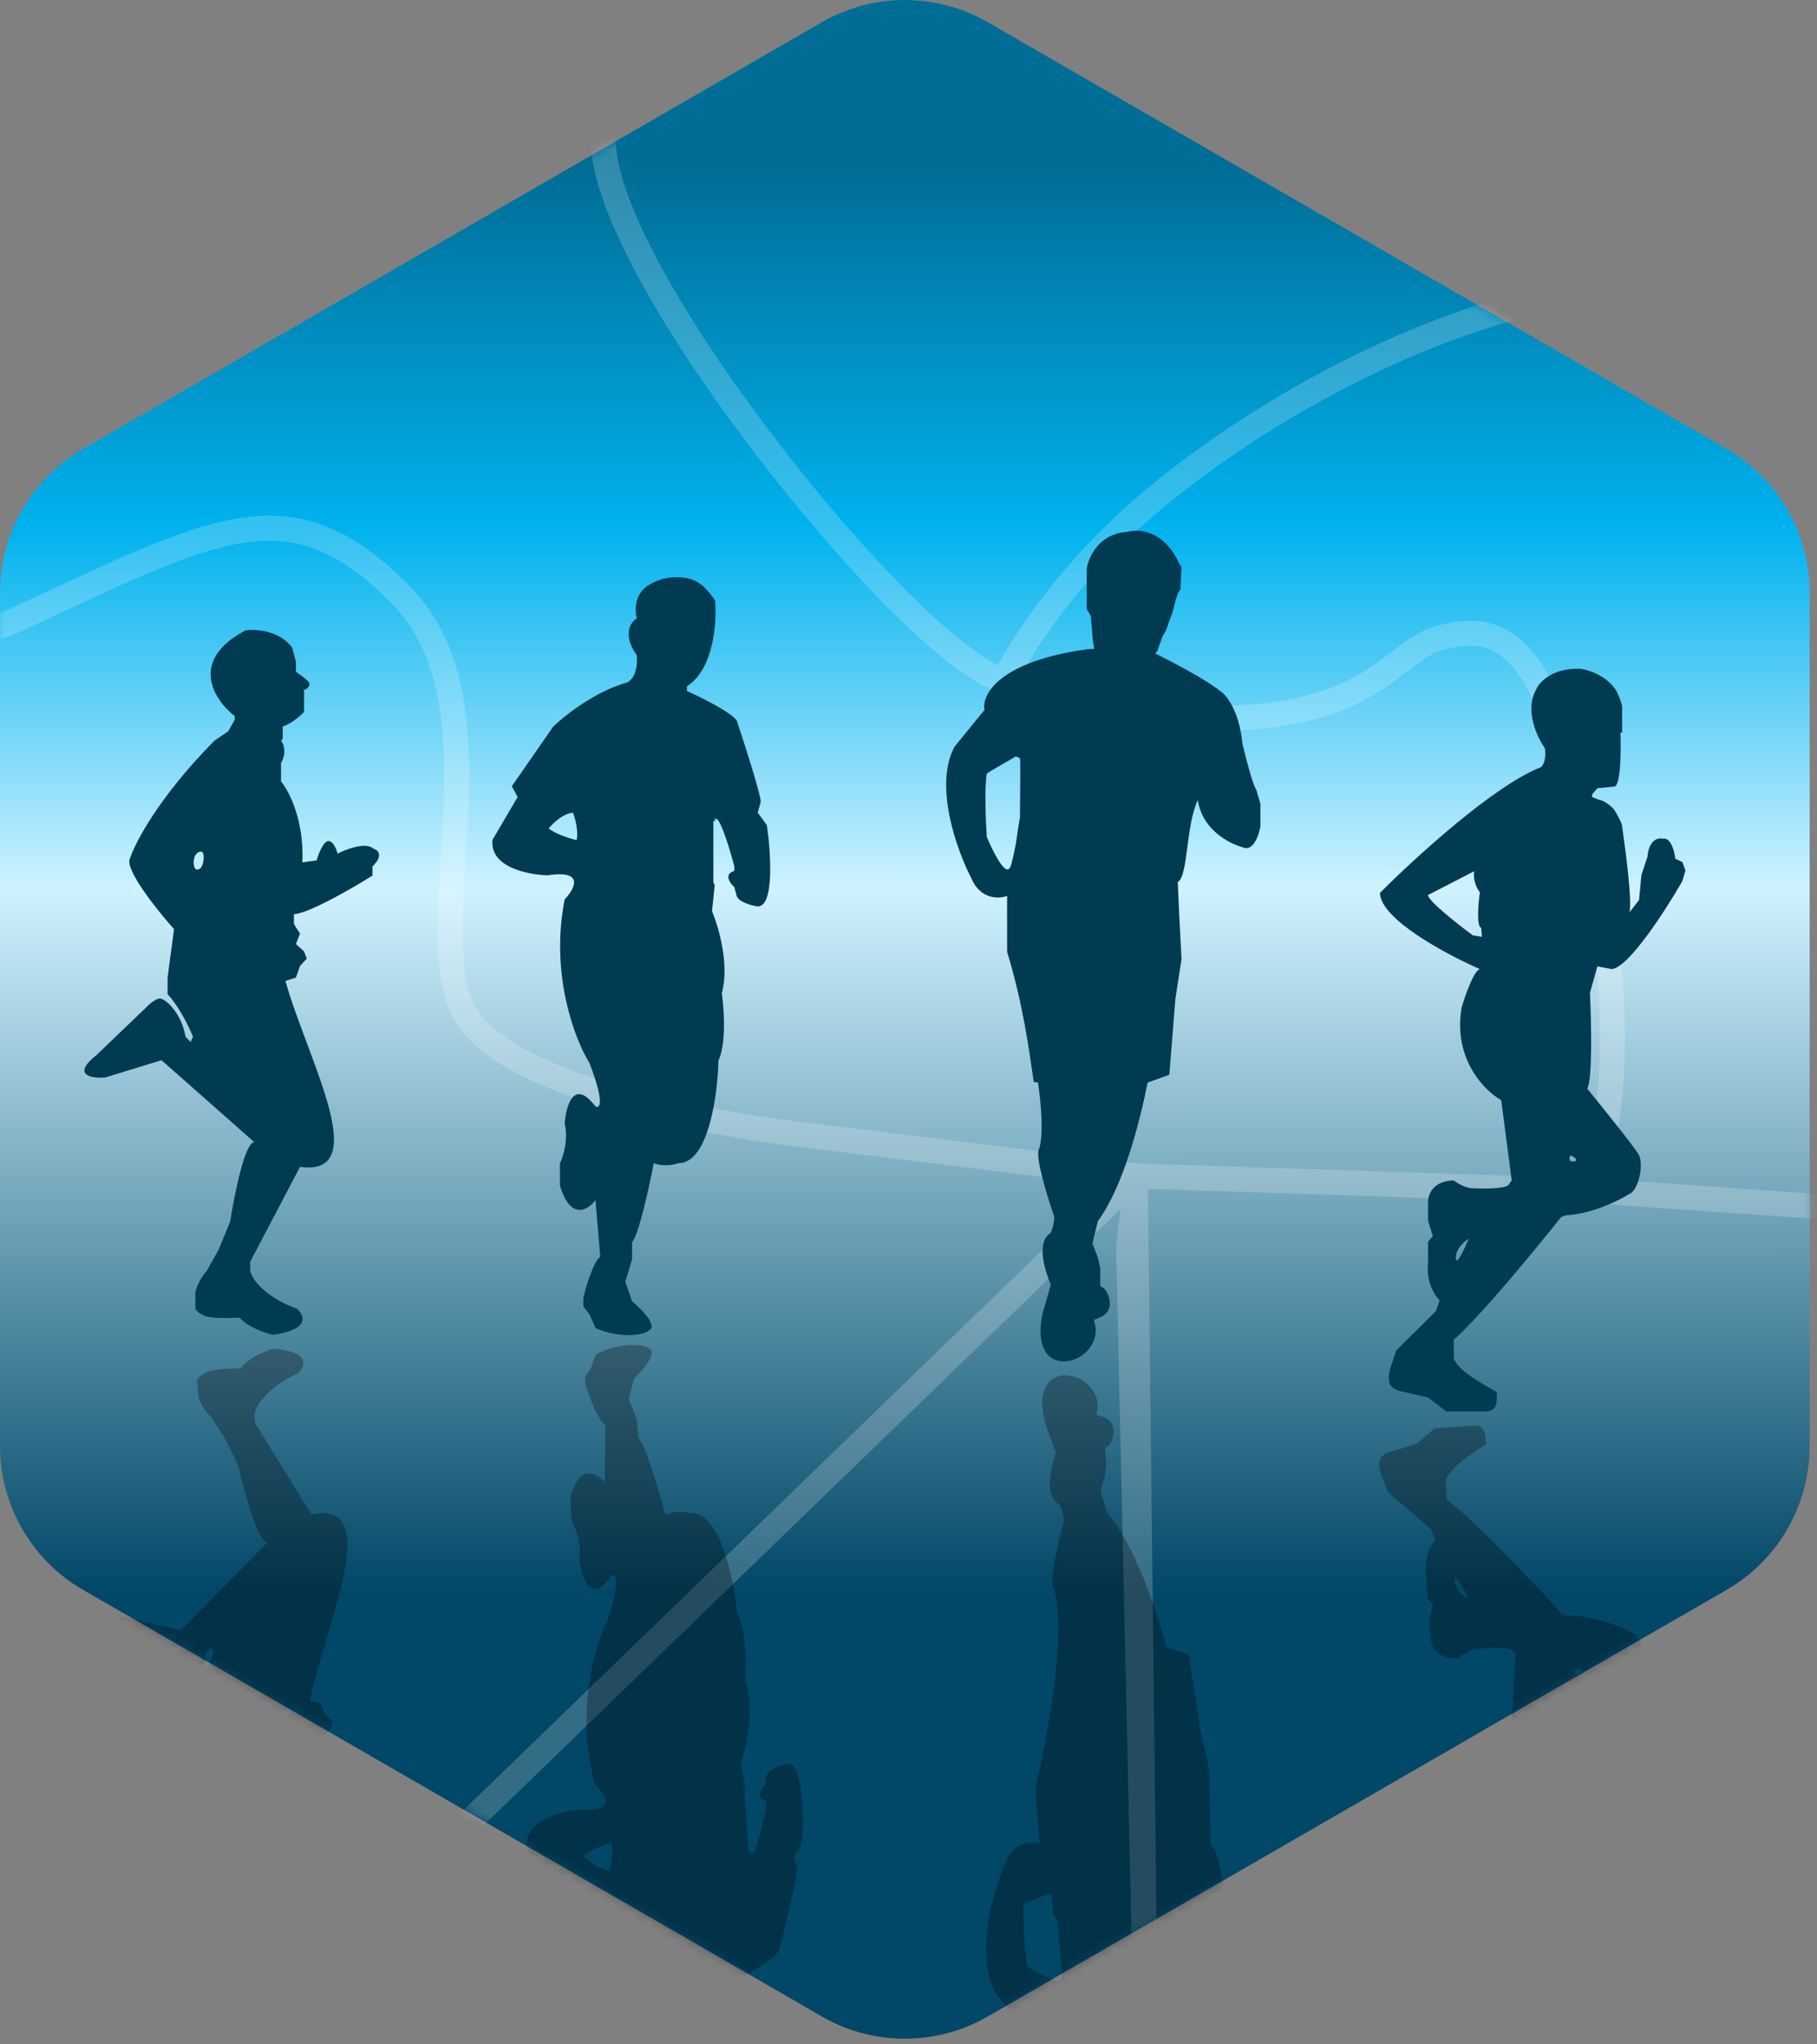
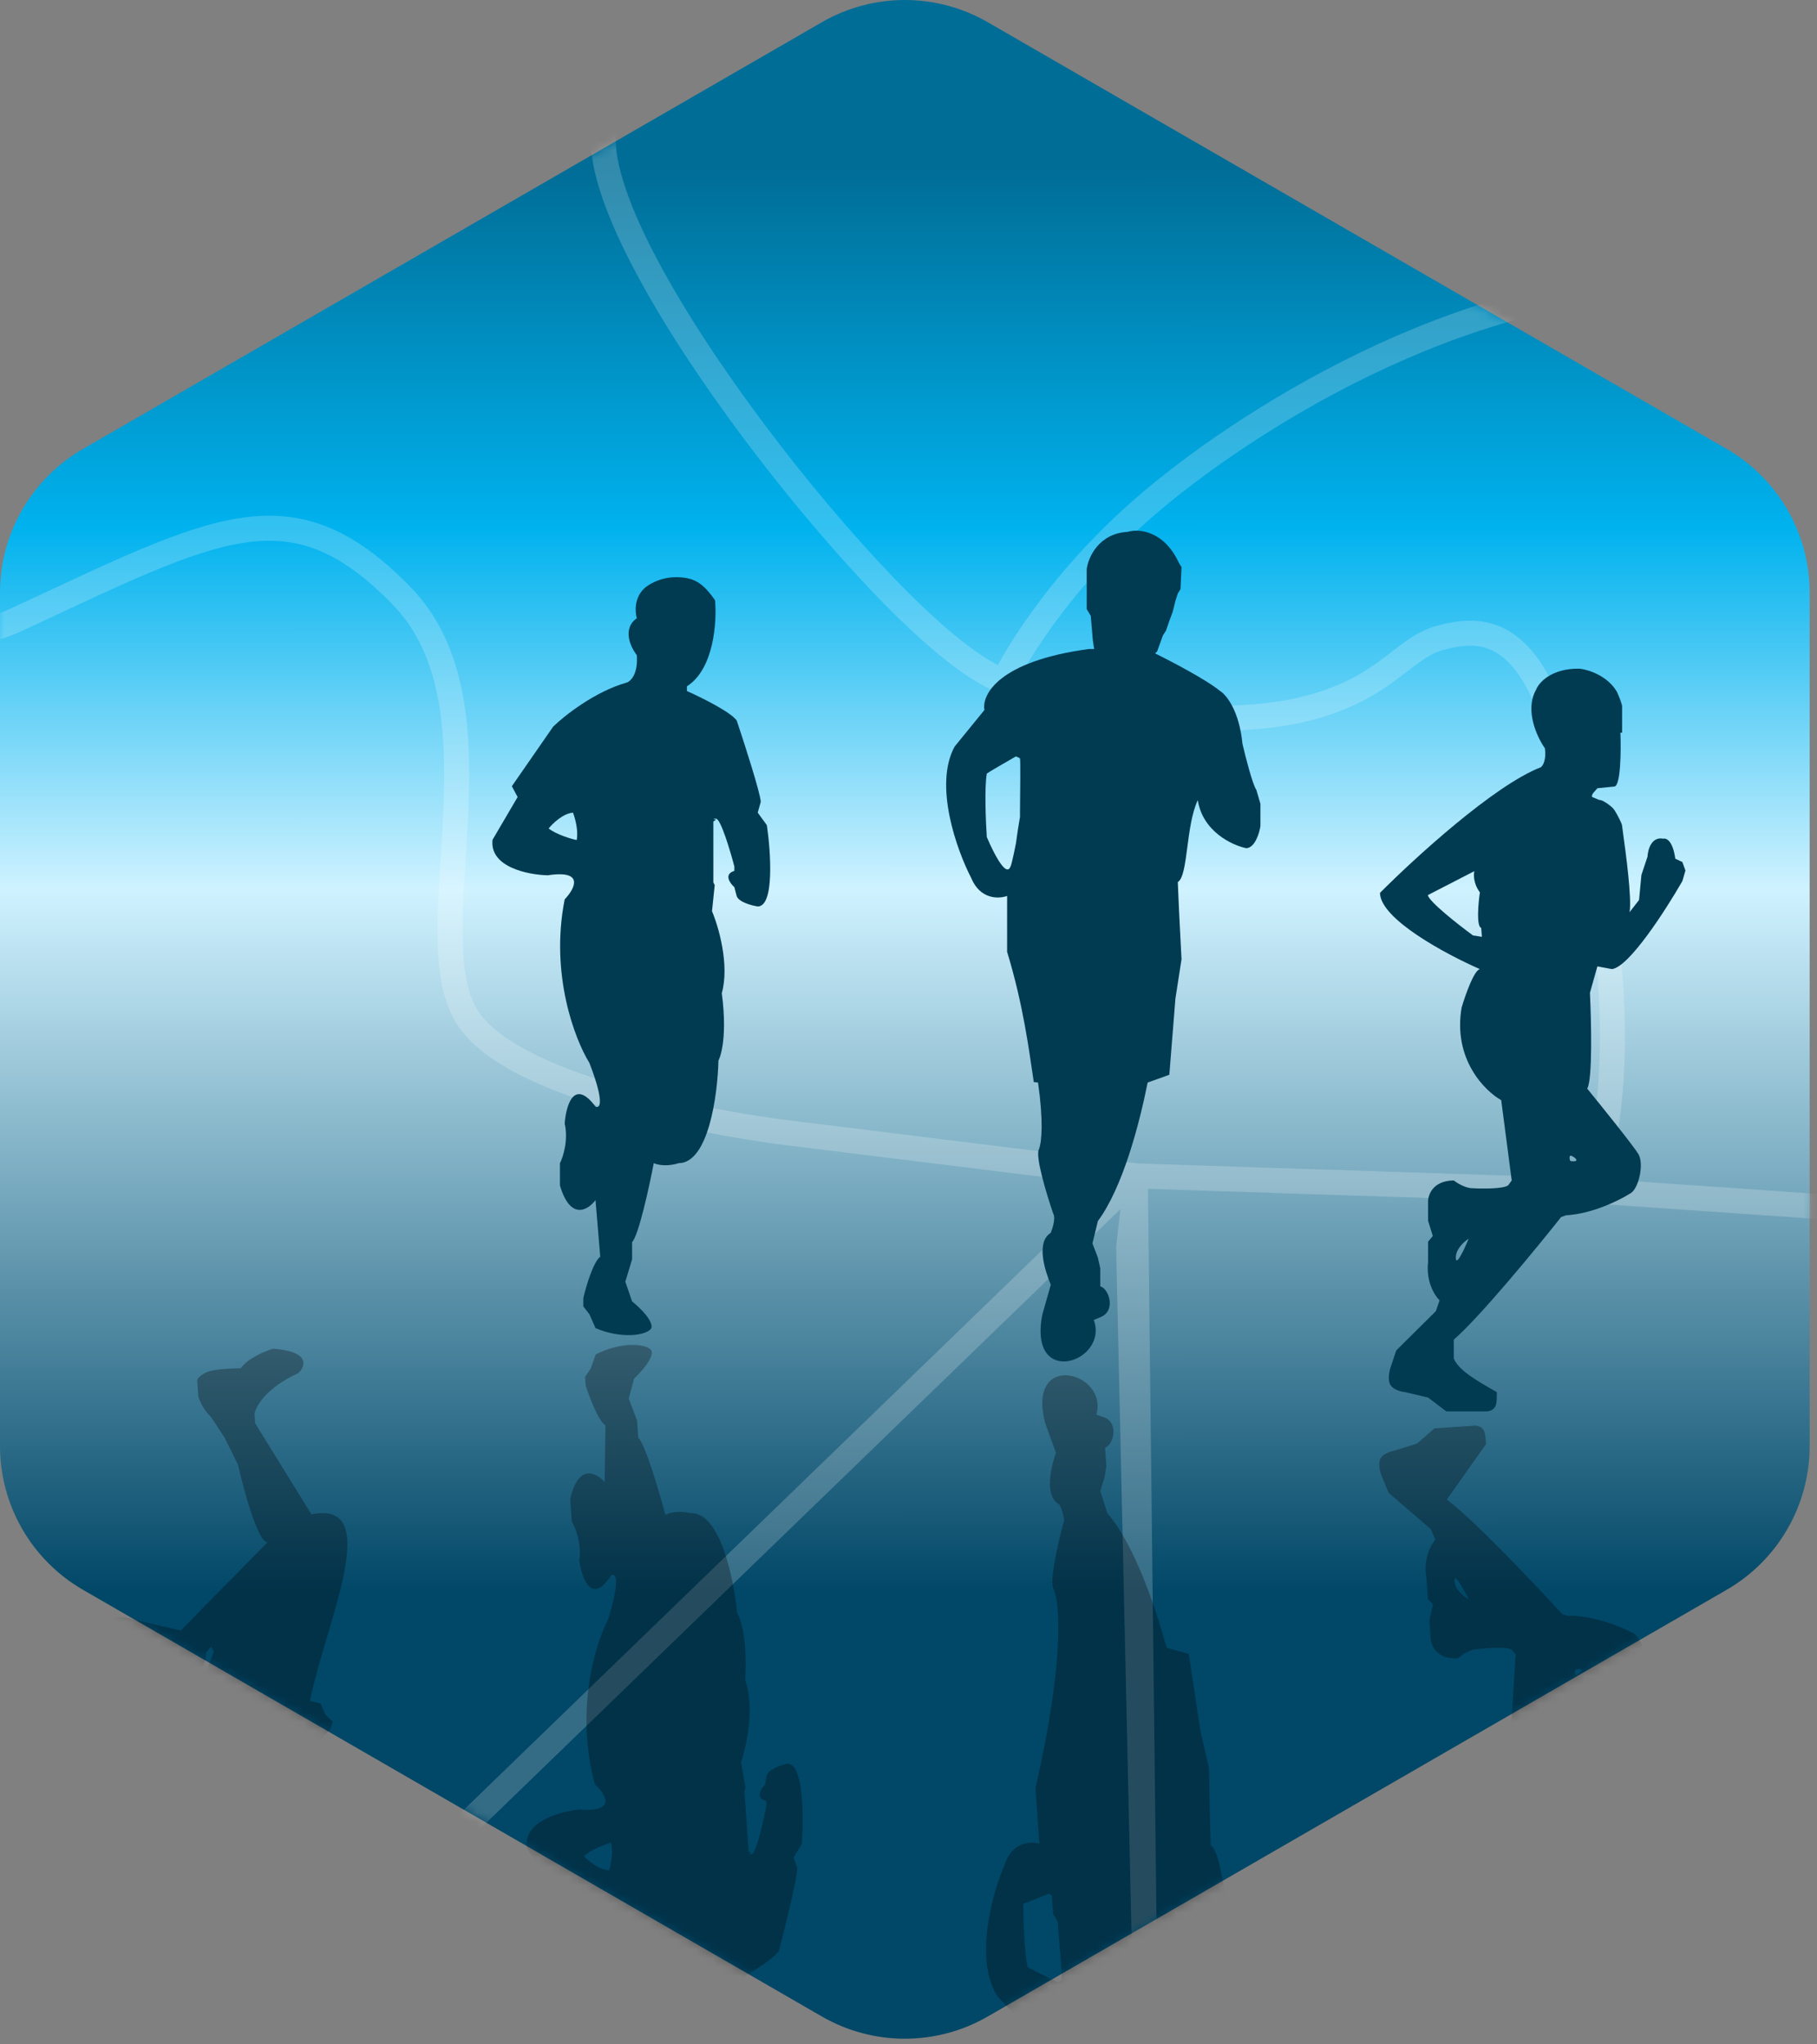
<svg xmlns="http://www.w3.org/2000/svg" width="200" height="225" viewBox="0 0 200 225" fill="none">
  <rect x="0" y="0" width="200" height="225" fill="#808080" stroke="none" />
  <path d="M49.797 25.928L9.136 49.407C3.483 52.671 0 58.703 0 65.232V112.189V159.147C0 165.675 3.483 171.708 9.136 174.972L49.797 198.451L90.459 221.929C96.112 225.194 103.077 225.194 108.731 221.929L149.392 198.451L190.054 174.972C195.707 171.708 199.19 165.675 199.19 159.147V112.189V65.232C199.19 58.703 195.707 52.671 190.054 49.407L149.392 25.928L108.731 2.449C103.077 -0.815 96.112 -0.815 90.459 2.449L49.797 25.928Z" fill="url(#paint0_linear_2792_14)" />
  <mask id="mask0_2792_14" style="mask-type:alpha" maskUnits="userSpaceOnUse" x="0" y="0" width="200" height="225">
    <path d="M9.137 49.406C3.484 52.67 0.001 58.702 0.001 65.231V159.146C0.001 165.674 3.484 171.707 9.137 174.971L90.46 221.928C96.113 225.193 103.078 225.193 108.732 221.928L190.055 174.971C195.708 171.707 199.191 165.674 199.191 159.146V65.231C199.191 58.702 195.708 52.67 190.055 49.406L108.732 2.448C103.078 -0.816 96.113 -0.816 90.46 2.448L9.137 49.406Z" fill="url(#paint1_linear_2792_14)" />
  </mask>
  <g mask="url(#mask0_2792_14)">
    <path d="M67.399 9.898C68.962 8.754 71.135 8.417 73.76 8.699L73.466 11.437C71.158 11.189 69.797 11.554 69.025 12.12C68.301 12.649 67.839 13.545 67.779 15.027C67.718 16.534 68.088 18.49 68.888 20.835C69.683 23.164 70.871 25.791 72.369 28.614C78.376 39.928 89.125 53.933 98.21 63.422C100.943 66.277 103.486 68.64 105.686 70.395C107.335 71.71 108.732 72.636 109.835 73.185C109.914 73.041 110.001 72.885 110.096 72.717C110.671 71.703 111.541 70.262 112.73 68.533C115.109 65.077 118.774 60.46 123.932 55.79C134.262 46.438 158.096 30.866 181.973 29.988L182.074 32.739C158.947 33.589 135.711 48.839 125.78 57.831C120.808 62.332 117.28 66.779 114.998 70.094C113.858 71.751 113.031 73.123 112.491 74.075C112.406 74.225 112.328 74.364 112.257 74.493C112.491 74.617 112.762 74.745 113.074 74.876C113.891 75.219 114.91 75.548 116.097 75.853C118.47 76.463 121.425 76.954 124.588 77.277C130.943 77.926 137.932 77.878 142.539 76.867C147.124 75.86 149.806 74.24 151.877 72.728C152.407 72.341 152.896 71.962 153.387 71.585C153.87 71.214 154.356 70.843 154.848 70.501C155.838 69.814 156.904 69.206 158.192 68.862C160.433 68.262 163.099 67.877 165.709 69.241C168.296 70.593 170.497 73.486 172.302 78.605L172.304 78.611L172.307 78.618L172.317 78.643C172.323 78.661 172.331 78.682 172.341 78.707C172.37 78.785 172.413 78.9 172.467 79.048C172.576 79.346 172.732 79.782 172.924 80.344C173.309 81.467 173.839 83.093 174.426 85.116C175.597 89.16 176.997 94.805 177.906 101.207C178.073 102.377 178.223 103.574 178.352 104.791C179.191 112.696 179.158 121.521 176.993 129.804L225.932 133.19L225.742 135.937L175.141 132.436L126.354 130.841L127.355 216.41C127.269 217.165 126.587 217.708 125.832 217.622C125.077 217.536 124.534 216.854 124.62 216.098L122.854 137.238L123.328 133.082L49.913 204.113L47.999 202.134L122.103 130.436L105.792 128.421L103.045 128.082L86.293 126.012L86.293 126.012L86.289 126.012C86.287 126.011 86.284 126.011 86.28 126.011L86.262 126.008L86.242 126.006C86.21 126.002 86.162 125.996 86.1 125.988C85.977 125.972 85.795 125.949 85.56 125.917C85.314 125.884 85.009 125.842 84.652 125.79L81.887 125.363C78.031 124.727 72.152 123.6 66.466 121.885C63.171 120.892 59.903 119.689 57.117 118.252C54.356 116.828 51.933 115.105 50.48 113.007C48.671 110.395 48.199 106.764 48.161 102.909C48.124 99.035 48.538 94.532 48.755 90.129C49.201 81.093 48.822 72.276 43.206 66.522C40.243 63.486 37.607 61.591 35.026 60.55C32.468 59.518 29.874 59.287 26.923 59.725C23.941 60.167 20.604 61.291 16.586 62.976C12.567 64.661 7.969 66.862 2.439 69.428C-0.464 70.775 -2.99 71.15 -5.072 70.36C-7.194 69.555 -8.462 67.698 -9.18 65.497C-9.896 63.3 -10.136 60.568 -10.085 57.619C-10.033 54.653 -9.684 51.379 -9.165 48.053C-8.129 41.403 -6.4 34.451 -4.936 29.177C-4.204 26.537 -3.535 24.309 -3.05 22.74C-2.807 21.956 -2.61 21.336 -2.473 20.911C-2.404 20.699 -2.351 20.535 -2.315 20.424C-2.297 20.369 -2.283 20.326 -2.273 20.298C-2.268 20.283 -2.265 20.272 -2.262 20.265L-2.259 20.256C-2.259 20.255 -2.259 20.254 -2.259 20.254C-2.258 20.253 -2.228 20.263 -0.952 20.688C0.316 21.11 0.353 21.122 0.354 21.123C0.354 21.123 0.353 21.124 0.353 21.124C0.353 21.126 0.352 21.128 0.351 21.131L0.341 21.161C0.332 21.188 0.319 21.228 0.301 21.282C0.266 21.388 0.214 21.547 0.148 21.755C0.014 22.171 -0.18 22.781 -0.42 23.555C-0.899 25.102 -1.559 27.303 -2.284 29.913C-3.734 35.141 -5.432 41.977 -6.445 48.477C-6.952 51.727 -7.283 54.869 -7.332 57.667C-7.381 60.483 -7.142 62.866 -6.562 64.643C-5.984 66.415 -5.14 67.39 -4.096 67.786C-3.014 68.196 -1.323 68.139 1.28 66.931C6.761 64.388 11.44 62.149 15.522 60.437C19.605 58.725 23.193 57.495 26.52 57.002C29.878 56.504 32.977 56.755 36.056 57.997C39.111 59.23 42.056 61.402 45.176 64.599C51.726 71.309 51.946 81.332 51.505 90.265C51.279 94.848 50.878 99.112 50.914 102.882C50.951 106.67 51.441 109.56 52.743 111.44C53.818 112.991 55.771 114.46 58.379 115.805C60.961 117.137 64.055 118.283 67.26 119.249C73.67 121.183 80.373 122.358 83.98 122.908C84.81 123.035 85.474 123.128 85.928 123.189C86.155 123.22 86.33 123.242 86.448 123.257C86.502 123.264 86.544 123.269 86.573 123.273L86.58 123.274L86.612 123.278L86.617 123.278L86.62 123.279L86.622 123.279L86.624 123.279L86.626 123.279L125.236 128.05L174.184 129.65C176.378 121.652 176.452 112.977 175.614 105.082C175.489 103.899 175.343 102.734 175.181 101.594C174.294 95.352 172.927 89.837 171.781 85.882C171.209 83.906 170.692 82.322 170.32 81.236C170.134 80.693 169.984 80.274 169.881 79.993C169.83 79.853 169.79 79.747 169.764 79.677C169.751 79.642 169.741 79.616 169.735 79.599L169.728 79.581L169.726 79.577L169.726 79.576L169.719 79.557L169.712 79.537C168.003 74.684 166.123 72.564 164.434 71.681C162.766 70.809 160.958 70.972 158.903 71.521C158.043 71.751 157.274 72.169 156.418 72.763C155.988 73.062 155.549 73.396 155.064 73.768C154.586 74.135 154.065 74.54 153.5 74.952C151.196 76.634 148.169 78.449 143.13 79.555C138.113 80.657 130.793 80.678 124.308 80.016C121.051 79.683 117.954 79.173 115.411 78.52C114.14 78.193 112.986 77.825 112.009 77.415C111.162 77.059 110.385 76.646 109.777 76.156C108.13 75.562 106.137 74.277 103.969 72.547C101.647 70.695 99.013 68.241 96.222 65.326C87.008 55.703 76.091 41.496 69.938 29.904C68.396 27 67.139 24.234 66.283 21.724C65.432 19.232 64.948 16.907 65.028 14.916C65.11 12.899 65.786 11.078 67.399 9.898Z" fill="white" fill-opacity="0.2" />
    <path fill-rule="evenodd" clip-rule="evenodd" d="M164.756 153.333L164.756 153.384C164.759 154.447 164.761 155.17 163.712 155.34H159.202L157.189 153.812L154.654 153.215C154.654 153.215 153.461 153.103 153.051 152.432C152.641 151.761 153.051 150.531 153.051 150.531L153.685 148.63L158.046 144.306L158.456 143.113C157.934 142.616 156.95 141.085 157.189 138.938V136.665L157.711 136.031L157.189 134.353V132.415C157.139 131.595 157.636 129.947 160.022 129.918C160.382 130.203 161.297 130.775 162.072 130.775C163.19 130.837 165.546 130.857 166.023 130.439L166.396 129.918L165.24 121.083C163.389 120.039 159.925 116.543 160.879 110.907C161.277 109.552 162.236 106.806 162.892 106.657C159.239 105.067 151.925 101.163 151.896 98.27C155.648 94.493 164.443 86.439 169.602 84.441C169.825 84.279 170.228 83.636 170.049 82.353C169.192 81.148 167.797 78.171 169.08 75.905C169.39 75.109 170.787 73.534 173.888 73.593C174.833 73.705 176.975 74.376 177.989 76.165C178.175 76.576 178.548 77.47 178.548 77.768V80.639H178.362C178.436 82.589 178.406 86.506 177.691 86.566L175.827 86.752L175.342 87.311C175.255 87.435 175.133 87.699 175.342 87.758C175.447 87.788 175.563 87.842 175.679 87.895C175.854 87.976 176.028 88.056 176.162 88.056C176.386 88.056 177.392 88.69 177.691 89.138C177.989 89.585 178.548 90.666 178.548 90.889C178.548 90.931 178.588 91.221 178.65 91.677C178.926 93.676 179.641 98.877 179.368 100.395L180.412 99.053L180.673 96.294L181.344 94.282C181.381 93.511 181.783 92.038 183.096 92.306C183.419 92.219 184.132 92.537 184.4 94.505L185.183 94.878L185.519 95.81L185.183 96.966C183.381 100.109 179.308 106.449 177.43 106.657L175.827 106.359L175.007 109.267C175.156 112.36 175.305 118.802 174.708 119.816C176.361 121.841 179.8 126.115 180.337 127.01C181.008 128.128 180.337 130.961 179.405 131.371C178.25 132.104 175.223 133.608 172.36 133.757L171.838 133.943C169.092 137.41 162.884 144.962 160.022 147.437V149.525C160.581 150.792 162.258 151.799 164.756 153.215C164.756 153.255 164.756 153.294 164.756 153.333ZM161.662 136.329C161.177 136.627 160.216 137.47 160.245 138.454C160.275 139.438 161.202 137.447 161.662 136.329ZM172.807 127.234C172.733 127.345 172.77 127.681 172.845 127.756C172.919 127.83 173.404 127.83 173.478 127.756C173.553 127.681 173.478 127.532 173.329 127.42C173.18 127.308 172.882 127.122 172.807 127.234ZM162.135 102.955L163.114 103.105L163.038 102.126C162.496 101.946 162.715 99.441 162.892 98.211C162.173 97.248 162.188 96.254 162.285 95.877L157.166 98.513C157.286 99.235 160.529 101.775 162.135 102.955Z" fill="#003B52" />
-     <path fill-rule="evenodd" clip-rule="evenodd" d="M163.557 158.776C163.561 158.832 163.565 158.888 163.569 158.945C161.176 160.532 159.573 161.653 159.104 162.957L159.249 165.039C162.278 167.308 168.997 174.409 171.978 177.676L172.512 177.825C175.378 177.774 178.502 179.063 179.706 179.714C180.664 180.058 181.531 182.837 180.94 183.999C180.467 184.929 177.334 189.433 175.827 191.569C176.493 192.539 176.793 198.975 176.86 202.071L177.881 204.915L179.459 204.505C181.348 204.583 185.853 210.622 187.87 213.633L188.285 214.762L188.016 215.715L187.261 216.142C187.13 218.124 186.441 218.491 186.113 218.426C184.822 218.786 184.318 217.344 184.227 216.578L183.417 214.617L182.965 211.883L181.83 210.617C182.208 212.112 181.857 217.35 181.722 219.364C181.691 219.824 181.672 220.115 181.675 220.157C181.69 220.38 181.208 221.497 180.942 221.964C180.675 222.431 179.716 223.134 179.493 223.149C179.359 223.159 179.19 223.251 179.022 223.344C178.91 223.405 178.797 223.467 178.695 223.504C178.491 223.578 178.631 223.832 178.726 223.95L179.249 224.474L181.121 224.53C181.839 224.54 182.142 228.444 182.204 230.396L182.39 230.383L182.59 233.246C182.611 233.543 182.301 234.462 182.144 234.884C181.257 236.74 179.167 237.558 178.233 237.736C175.143 238.012 173.64 236.537 173.275 235.766C171.838 233.594 173.021 230.527 173.792 229.265C173.881 227.973 173.435 227.359 173.2 227.214C167.914 225.581 158.579 218.16 154.572 214.653C154.4 211.766 161.424 207.361 164.957 205.519C164.292 205.416 163.144 202.744 162.653 201.421C161.308 195.865 164.519 192.135 166.293 190.965L166.83 182.071L166.422 181.577C165.917 181.194 163.568 181.378 162.457 181.518C161.683 181.572 160.811 182.206 160.471 182.516C158.089 182.653 157.479 181.044 157.471 180.222L157.336 178.289L157.739 176.579L157.175 175.983L157.016 173.715C156.628 171.59 157.503 169.994 157.989 169.462L157.497 168.3L152.844 164.291L152.08 162.439C152.08 162.439 151.585 161.24 151.947 160.542C152.309 159.844 153.491 159.65 153.491 159.65L155.978 158.878L157.88 157.213L162.379 156.898C163.437 156.995 163.486 157.715 163.557 158.776ZM161.66 176.006C161.156 175.742 160.138 174.969 160.099 173.985C160.06 173.001 161.124 174.922 161.66 176.006ZM173.414 183.778C173.345 183.858 173.331 184.195 173.413 184.302C173.495 184.408 173.78 184.201 173.921 184.079C174.062 183.957 174.126 183.803 174.046 183.734C173.966 183.665 173.483 183.699 173.414 183.778Z" fill="black" fill-opacity="0.3" />
+     <path fill-rule="evenodd" clip-rule="evenodd" d="M163.557 158.776C163.561 158.832 163.565 158.888 163.569 158.945L159.249 165.039C162.278 167.308 168.997 174.409 171.978 177.676L172.512 177.825C175.378 177.774 178.502 179.063 179.706 179.714C180.664 180.058 181.531 182.837 180.94 183.999C180.467 184.929 177.334 189.433 175.827 191.569C176.493 192.539 176.793 198.975 176.86 202.071L177.881 204.915L179.459 204.505C181.348 204.583 185.853 210.622 187.87 213.633L188.285 214.762L188.016 215.715L187.261 216.142C187.13 218.124 186.441 218.491 186.113 218.426C184.822 218.786 184.318 217.344 184.227 216.578L183.417 214.617L182.965 211.883L181.83 210.617C182.208 212.112 181.857 217.35 181.722 219.364C181.691 219.824 181.672 220.115 181.675 220.157C181.69 220.38 181.208 221.497 180.942 221.964C180.675 222.431 179.716 223.134 179.493 223.149C179.359 223.159 179.19 223.251 179.022 223.344C178.91 223.405 178.797 223.467 178.695 223.504C178.491 223.578 178.631 223.832 178.726 223.95L179.249 224.474L181.121 224.53C181.839 224.54 182.142 228.444 182.204 230.396L182.39 230.383L182.59 233.246C182.611 233.543 182.301 234.462 182.144 234.884C181.257 236.74 179.167 237.558 178.233 237.736C175.143 238.012 173.64 236.537 173.275 235.766C171.838 233.594 173.021 230.527 173.792 229.265C173.881 227.973 173.435 227.359 173.2 227.214C167.914 225.581 158.579 218.16 154.572 214.653C154.4 211.766 161.424 207.361 164.957 205.519C164.292 205.416 163.144 202.744 162.653 201.421C161.308 195.865 164.519 192.135 166.293 190.965L166.83 182.071L166.422 181.577C165.917 181.194 163.568 181.378 162.457 181.518C161.683 181.572 160.811 182.206 160.471 182.516C158.089 182.653 157.479 181.044 157.471 180.222L157.336 178.289L157.739 176.579L157.175 175.983L157.016 173.715C156.628 171.59 157.503 169.994 157.989 169.462L157.497 168.3L152.844 164.291L152.08 162.439C152.08 162.439 151.585 161.24 151.947 160.542C152.309 159.844 153.491 159.65 153.491 159.65L155.978 158.878L157.88 157.213L162.379 156.898C163.437 156.995 163.486 157.715 163.557 158.776ZM161.66 176.006C161.156 175.742 160.138 174.969 160.099 173.985C160.06 173.001 161.124 174.922 161.66 176.006ZM173.414 183.778C173.345 183.858 173.331 184.195 173.413 184.302C173.495 184.408 173.78 184.201 173.921 184.079C174.062 183.957 174.126 183.803 174.046 183.734C173.966 183.665 173.483 183.699 173.414 183.778Z" fill="black" fill-opacity="0.3" />
    <path fill-rule="evenodd" clip-rule="evenodd" d="M114.731 144.679C113.128 152.917 122.075 149.897 120.397 145.275L121.105 144.977C122.932 144.269 122 141.734 121.105 141.585V139.572L120.844 138.416L120.248 136.851L120.844 134.391C123.603 130.663 125.417 123.68 126.324 119.145L128.71 118.287L129.381 109.9L130.052 105.576L129.791 100.507L129.642 97.077C130.797 96.406 130.499 90.927 131.841 88.056C132.378 91.516 135.618 93.027 137.171 93.35C138.126 93.32 138.613 91.722 138.737 90.927V88.466L138.29 86.938C137.872 86.342 137.097 83.31 136.761 81.869C136.403 78.201 134.972 76.464 134.301 76.053C132.78 74.801 128.896 72.773 127.144 71.916L127.368 71.692L128.001 69.94L128.337 69.418L128.71 68.337L129.082 67.331L129.381 66.138L129.642 65.318L129.94 64.834L130.052 62.41L129.791 62C128.121 58.362 125.318 58.173 124.125 58.534C120.934 58.713 119.788 61.342 119.614 62.634V67.033L120.062 67.778L120.285 70.425L120.434 71.431H119.838C109.908 72.773 108.046 76.463 108.357 78.141L105.077 82.167C102.751 86.431 105.325 93.586 106.903 96.63C107.887 99.016 109.947 98.941 110.854 98.606V104.756C112.67 110.718 113.274 115.681 113.789 119.089L114.258 119.145C114.859 123.355 114.679 125.668 114.358 126.488C113.928 127.235 115.18 131.382 115.933 133.586C115.942 133.604 115.951 133.624 115.961 133.645C115.987 133.7 116.006 133.763 116.018 133.831C116.148 134.555 115.589 135.937 115.589 135.733C114.038 136.806 115.017 139.858 115.663 141.398L114.731 144.679ZM111.824 83.248C110.78 83.844 108.678 85.059 108.618 85.149C108.35 86.67 108.506 90.43 108.618 92.12C108.618 92.12 110.622 96.954 111.224 95.373C111.375 95.147 111.824 92.828 111.824 92.828L112.053 91.232L112.271 89.92V89.324C112.296 87.398 112.331 83.531 112.271 83.472C112.211 83.412 111.948 83.297 111.824 83.248Z" fill="#003B52" />
    <path fill-rule="evenodd" clip-rule="evenodd" d="M115.064 156.685C112.891 148.578 122.026 150.966 120.675 155.694L121.402 155.942C123.274 156.522 122.521 159.115 121.639 159.326L121.779 161.334L121.6 162.505L121.114 164.109L121.88 166.521C124.892 170.047 127.189 176.887 128.41 181.348L130.85 182.037L132.104 190.357L133.075 194.623L133.168 199.699L133.259 203.13C134.458 203.719 134.543 209.206 136.082 211.975C136.376 208.487 139.503 206.754 141.03 206.323C141.984 206.287 142.582 207.847 142.761 208.631L142.933 211.085L142.593 212.641C142.218 213.265 141.656 216.344 141.422 217.805C141.321 221.489 140.014 223.322 139.374 223.777C137.944 225.133 134.211 227.427 132.523 228.404L132.761 228.612L133.516 230.315L133.887 230.813L134.334 231.865L134.776 232.843L135.157 234.012L135.474 234.812L135.806 235.274L136.086 237.684L135.854 238.111C134.442 241.857 131.659 242.241 130.444 241.964C127.249 242.009 125.922 239.466 125.659 238.189L125.352 233.801L125.746 233.026L125.785 230.37L125.863 229.356L125.268 229.397C115.268 228.751 113.154 225.2 113.347 223.505L109.794 219.718C107.176 215.626 109.245 208.309 110.607 205.162C111.422 202.714 113.483 202.645 114.411 202.916L113.982 196.78C117.213 182.714 116.648 176.304 115.961 174.857C115.48 174.142 116.439 169.917 117.037 167.667C117.045 167.648 117.053 167.628 117.061 167.606C117.083 167.549 117.097 167.485 117.105 167.416C117.184 166.685 116.529 165.345 116.544 165.549C114.922 164.586 115.686 161.474 116.223 159.892L115.064 156.685ZM116.449 218.169C115.366 217.647 113.184 216.581 113.118 216.496C112.745 214.997 112.639 211.236 112.632 209.542L115.468 208.41L115.781 208.612L115.924 210.657L116.43 211.481L116.471 212.076C116.631 213.996 116.935 217.851 116.88 217.914C116.824 217.978 116.57 218.11 116.449 218.169Z" fill="black" fill-opacity="0.3" />
-     <path fill-rule="evenodd" clip-rule="evenodd" d="M25.827 79.221V78.811C23.591 77.059 20.698 72.72 27.02 69.38C28.151 69.219 30.763 69.373 32.164 71.281L32.574 72.81V73.928C32.659 73.991 32.757 74.06 32.861 74.134C33.394 74.513 34.09 75.007 34.065 75.307C34.035 75.665 33.668 75.928 33.469 75.903V78.364C33.071 78.774 32.045 79.668 31.12 79.967V81.346L30.934 81.495C31.207 81.83 31.59 82.8 30.934 83.992V86.005C31.804 87.037 33.491 90.262 33.282 94.914L34.848 94.691C35.047 94.007 35.579 92.626 36.115 92.566C36.652 92.506 37.035 93.461 37.159 93.945C38.029 93.498 40 92.737 40.924 93.274C40.993 93.314 41.055 93.35 41.109 93.382C41.071 93.369 41.035 93.358 40.999 93.349C41.332 93.533 41.776 93.772 41.109 93.382C41.637 93.567 42.224 94.164 40.999 95.362V96.368C38.799 97.747 33.991 100.528 32.35 100.618V101.661C32.35 101.721 32.798 102.407 33.022 102.742L32.574 103.898L33.469 104.718L33.767 105.501L33.022 106.321L32.574 107.588L31.419 107.961C31.994 110.036 32.875 112.39 33.757 114.745C36.471 121.995 39.189 129.258 33.022 128.425L27.542 138.863V139.907C27.741 140.727 29.048 142.702 32.686 144.044C33.519 144.752 34.162 146.318 30.077 146.914C29.195 146.716 27.221 146.057 26.386 145.013C26.386 145.013 23.442 145.2 22.547 144.827C21.652 144.454 21.503 144.044 21.503 144.044V142.255C21.59 141.82 21.958 140.741 22.733 139.907L24.075 137.521L25.343 134.427C25.79 131.532 26.945 125.734 27.989 125.704L17.776 116.684L11.588 118.585C10.668 118.684 7.525 118.585 10.619 116.124L16.173 110.794C16.173 110.794 16.918 110.011 17.515 109.899C18.111 109.787 19.975 111.428 20.422 114.111L20.981 114.671L21.242 114.111C20.869 113.155 19.788 110.876 18.447 109.415V107.588L19.155 102.258C17.453 100.357 14.085 96.182 14.234 94.691C14.769 92.914 17.395 87.787 23.628 81.495L25.119 80.489L25.827 79.221ZM21.785 95.683C21.178 95.975 21.027 93.726 22.162 93.726C22.613 93.726 22.463 95.683 21.785 95.683Z" fill="#003B52" />
    <path d="M30.565 216.67L30.537 216.261L29.742 215.046L28.184 214.146C21.528 208.304 18.55 203.373 17.893 201.637C17.64 200.16 20.708 195.761 22.273 193.745L21.195 188.477L21.068 186.655C22.304 185.104 23.224 182.755 23.529 181.775L23.23 181.235L22.711 181.832C22.452 184.541 20.707 186.307 20.104 186.237C19.501 186.167 18.703 185.438 18.703 185.438L12.791 180.508C9.533 178.27 12.662 177.951 13.586 177.986L19.891 179.451L29.451 169.74C28.407 169.783 26.85 164.08 26.202 161.223L24.722 158.225L23.217 155.939C22.385 155.16 21.943 154.11 21.826 153.682L21.701 151.897C21.701 151.897 21.821 151.478 22.688 151.043C23.554 150.609 26.505 150.59 26.505 150.59C27.265 149.49 29.187 148.696 30.054 148.436C34.171 148.746 33.638 150.352 32.857 151.117C29.321 152.709 28.155 154.771 28.014 155.603L28.087 156.645L34.281 166.674C42.355 165.004 35.862 178.596 34.11 187.201L35.288 187.492L35.823 188.725L36.624 189.491L36.381 190.293L35.546 191.173L36.073 192.295C35.873 192.645 35.474 193.36 35.479 193.42L35.551 194.461C37.194 194.436 42.185 196.875 44.475 198.097L44.545 199.101C45.852 200.211 45.307 200.847 44.793 201.068C45.431 200.633 45.005 200.902 44.685 201.109C44.721 201.098 44.757 201.084 44.793 201.068C44.741 201.104 44.682 201.144 44.616 201.189C43.731 201.789 41.713 201.167 40.814 200.782C40.724 201.274 40.408 202.253 39.869 202.231C39.329 202.208 38.702 200.867 38.456 200.199L36.879 200.085C37.412 204.712 35.953 208.047 35.158 209.137L35.298 211.145C36.036 212.289 35.722 213.282 35.472 213.636L35.669 213.772L35.765 215.148C36.708 215.381 37.794 216.201 38.219 216.583L38.391 219.037C38.587 218.998 38.973 219.235 39.028 219.59C39.082 219.945 38.13 220.65 37.636 221.07L37.714 222.186L37.412 223.739C36.147 225.741 33.552 226.077 32.413 225.994C25.873 223.103 28.456 218.573 30.565 216.67Z" fill="black" fill-opacity="0.3" />
    <path fill-rule="evenodd" clip-rule="evenodd" d="M71.699 146.172C71.214 146.992 68.411 147.395 65.548 146.172L64.877 144.644L64.207 143.786V142.854C64.505 141.587 65.295 138.903 66.07 138.307L65.548 132.082C64.728 133.175 62.797 134.385 61.635 130.479V128.019C61.982 127.335 62.574 125.506 62.156 123.657C62.293 121.706 63.163 118.603 65.548 121.793C66.033 122.029 66.577 121.398 64.877 116.985C63.287 114.425 60.516 107.241 62.156 98.98C63.25 97.837 64.408 95.708 60.292 96.334C58.118 96.284 53.859 95.432 54.217 92.42L56.975 87.723L56.341 86.53L60.889 79.97C62.131 78.764 65.489 76.108 68.978 75.124C69.413 74.987 70.245 74.192 70.096 72.104C69.413 71.235 68.456 69.204 70.096 68.041C69.897 67.37 69.79 65.767 70.953 64.724C71.376 64.339 72.631 63.561 74.271 63.531C76.321 63.494 77.328 64.09 78.707 66.066C78.918 68.427 78.595 73.625 75.613 75.534V76.056C77.154 76.739 80.407 78.344 81.093 79.299C81.95 81.858 83.68 87.231 83.739 88.245L83.404 89.438L84.41 90.817C84.845 93.799 85.252 99.763 83.404 99.763C82.745 99.664 81.361 99.301 81.093 98.645L80.832 97.638C80.335 97.204 79.639 96.207 80.832 95.849V95.365C80.372 93.613 79.326 90.109 78.819 90.109C78.312 90.109 78.608 90.183 78.819 90.221L78.52 90.407V97.117L78.67 97.415L78.371 100.285C79.092 101.987 80.317 106.175 79.452 109.306C80.161 114.823 79.08 116.724 79.08 116.724C78.993 120.489 77.991 128.019 74.681 128.019C74.197 128.192 72.974 128.436 71.96 128.019C71.463 130.615 70.29 135.988 69.574 136.704V138.605L68.829 141.065L69.574 143.227C69.574 143.227 71.96 145.128 71.699 146.172ZM63.477 92.456C62.807 92.311 61.285 91.861 60.387 91.187C60.821 90.642 61.964 89.528 63.067 89.438C63.291 90.009 63.686 91.412 63.477 92.456Z" fill="#003B52" />
    <path fill-rule="evenodd" clip-rule="evenodd" d="M71.71 148.636C71.169 147.852 68.345 147.646 65.574 149.066L65.012 150.637L64.402 151.539L64.467 152.469C64.853 153.712 65.829 156.334 66.644 156.875L66.557 163.122C65.663 162.088 63.652 161.015 62.764 164.994L62.936 167.448C63.331 168.105 64.049 169.889 63.761 171.762C64.033 173.699 65.118 176.734 67.275 173.385C67.742 173.115 68.329 173.707 66.941 178.228C65.533 180.893 63.27 188.253 65.482 196.379C66.653 197.443 67.957 199.487 63.808 199.149C61.642 199.35 57.452 200.498 58.02 203.477L61.099 207.97L60.55 209.204L65.544 215.432C66.868 216.547 70.402 218.963 73.951 219.701C74.395 219.807 75.281 220.543 75.278 222.635C74.656 223.551 73.844 225.643 75.561 226.689C75.409 227.372 75.415 228.978 76.648 229.938C77.096 230.293 78.402 230.981 80.04 230.897C82.088 230.791 83.05 230.126 84.289 228.059C84.335 225.689 83.65 220.525 80.542 218.83L80.505 218.309C81.995 217.52 85.128 215.691 85.745 214.692C86.422 212.078 87.773 206.598 87.761 205.583L87.344 204.416L88.251 202.97C88.477 199.965 88.468 193.987 86.623 194.116C85.973 194.261 84.618 194.719 84.396 195.392L84.206 196.415C83.74 196.883 83.116 197.926 84.331 198.2L84.364 198.683C84.028 200.463 83.229 204.031 82.723 204.067C82.217 204.102 82.507 204.007 82.715 203.955L82.405 203.79L81.937 197.096L82.065 196.789L81.567 193.946C82.167 192.198 83.097 187.935 82.016 184.872C82.338 179.319 81.127 177.498 81.127 177.498C80.777 173.748 79.253 166.307 75.951 166.538C75.455 166.398 74.219 166.24 73.236 166.728C72.559 164.172 71.015 158.894 70.251 158.23L70.118 156.333L69.203 153.931L69.796 151.722C69.796 151.722 72.043 149.66 71.71 148.636ZM67.255 202.796C66.597 202.986 65.11 203.542 64.261 204.277C64.731 204.79 65.95 205.821 67.056 205.835C67.24 205.249 67.536 203.822 67.255 202.796Z" fill="black" fill-opacity="0.3" />
  </g>
  <defs>
    <linearGradient id="paint0_linear_2792_14" x1="99.634" y1="-0.018" x2="99.653" y2="201.456" gradientUnits="userSpaceOnUse">
      <stop offset="0.092" stop-color="#006D96" />
      <stop offset="0.288" stop-color="#00B2EE" />
      <stop offset="0.486" stop-color="#CFF2FF" />
      <stop offset="0.87" stop-color="#014767" />
    </linearGradient>
    <linearGradient id="paint1_linear_2792_14" x1="99.635" y1="-0.019" x2="99.654" y2="201.455" gradientUnits="userSpaceOnUse">
      <stop offset="0.092" stop-color="#006D96" />
      <stop offset="0.288" stop-color="#00B2EE" />
      <stop offset="0.486" stop-color="#CFF2FF" />
      <stop offset="0.87" stop-color="#014767" />
    </linearGradient>
  </defs>
</svg>